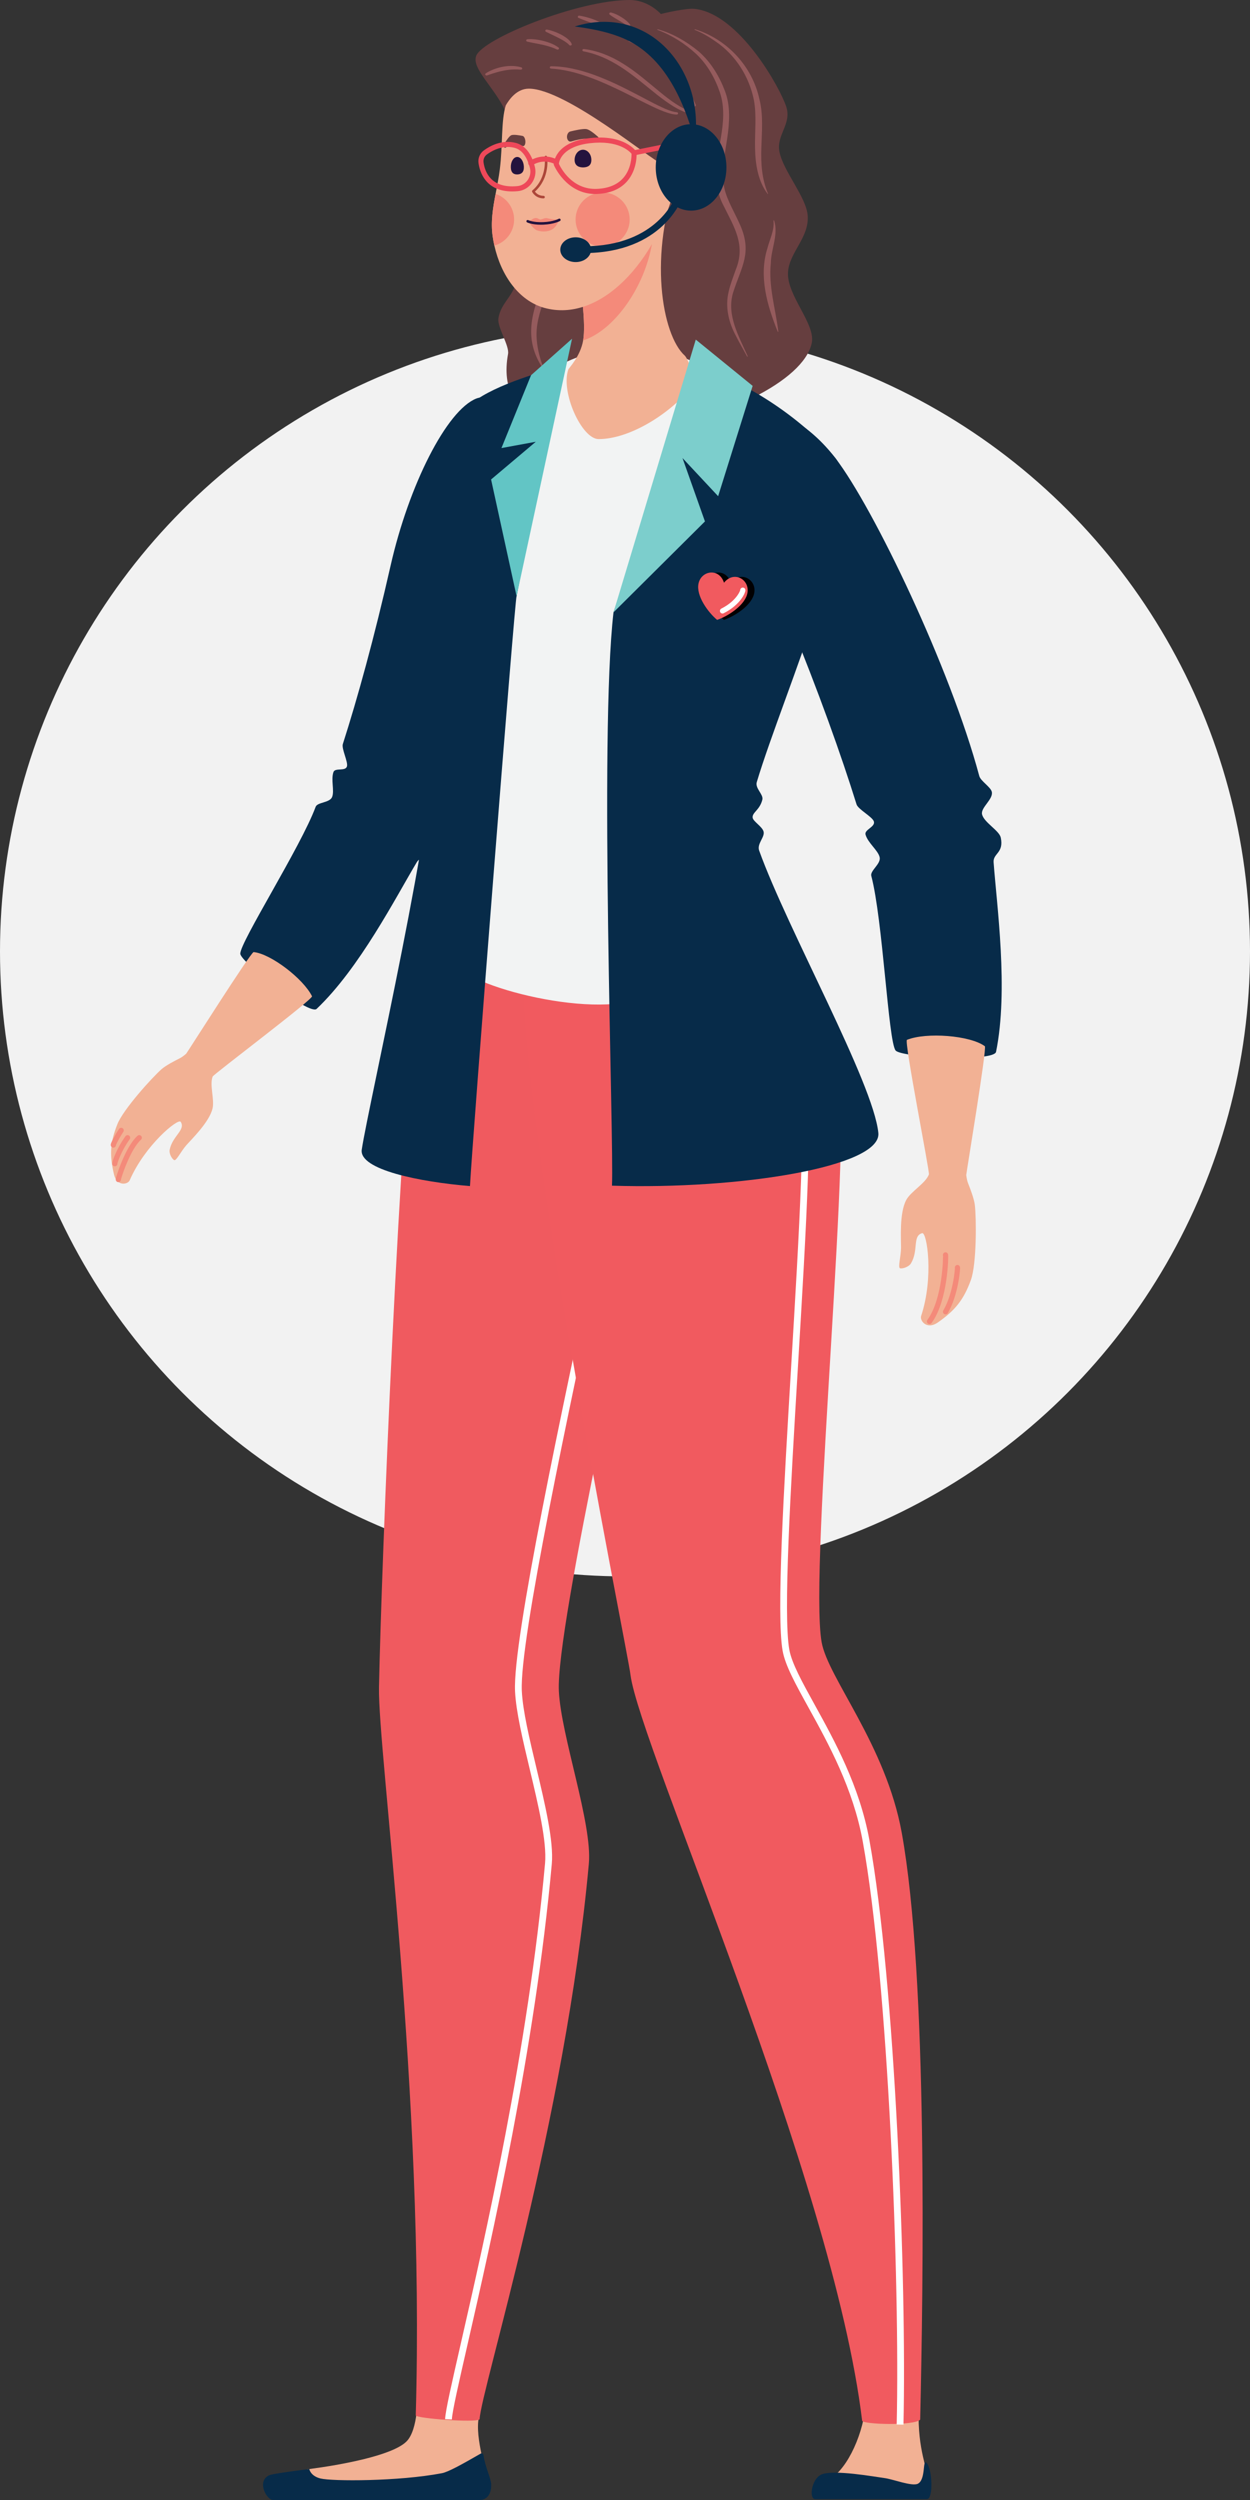
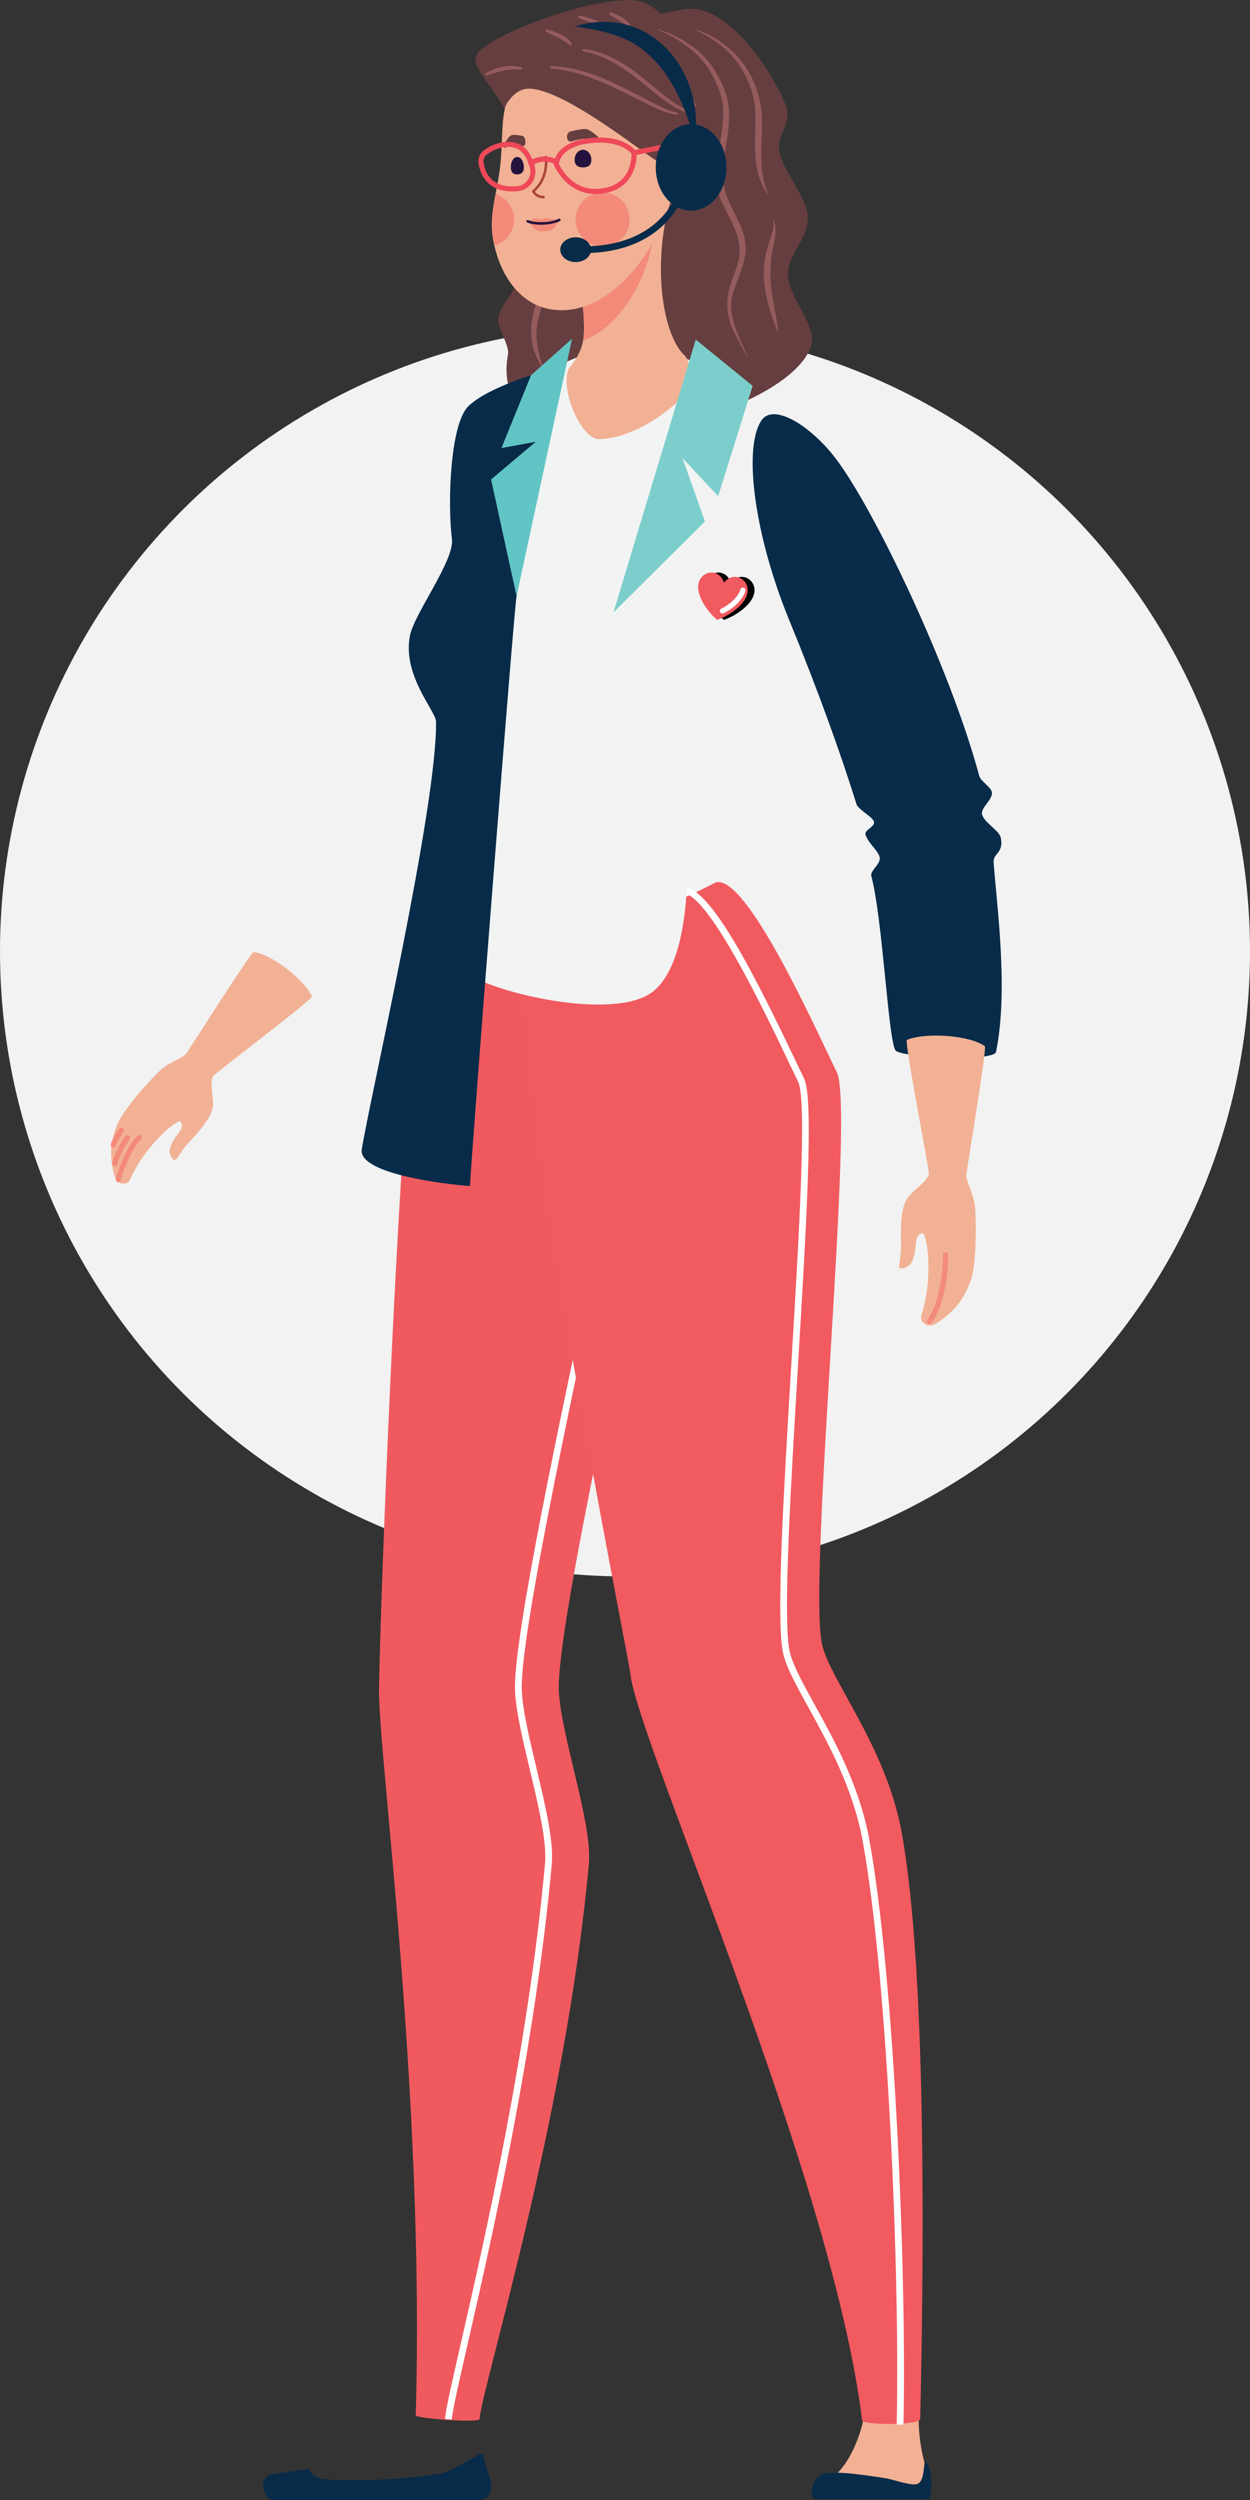
<svg xmlns="http://www.w3.org/2000/svg" width="180px" height="360px" viewBox="0 0 180 360" version="1.1">
  <rect x="0" y="0" width="180" height="360" fill="#333333" stroke="none" />
  <title>6.1-NCM full illlustration-D</title>
  <g id="Intro-My-VYVGART-Path" stroke="none" stroke-width="1" fill="none" fill-rule="evenodd">
    <g id="6.1-NCM-full-illlustration-D">
      <circle id="Oval" fill="#F2F2F2" cx="90" cy="137" r="90" />
      <g id="Group-128" transform="translate(80.123, 180) scale(-1, 1) translate(-80.123, -180)translate(16, 0)">
        <g id="Group-109">
-           <path d="M70.373,67.275 C70.021,75.78 73.956,99.364 79.128,113.53 C79.366,114.181 78.729,115.605 78.962,116.225 C79.326,117.188 81.445,117.1 81.792,117.975 C82.21,119.027 81.142,121.098 81.529,121.998 C82.373,123.957 83.605,123.114 84.231,124.159 C87.241,129.193 92.471,139.425 98.656,145.284 C99.674,146.249 109.584,138.569 109.643,137.342 C109.72,135.734 100.91,121.906 98.793,116.183 C98.538,115.494 96.752,115.624 96.416,114.755 C96.067,113.849 96.616,112.284 96.228,111.177 C95.996,110.516 94.533,111.107 94.289,110.376 C94.081,109.752 95.094,107.815 94.878,107.143 C92.775,100.589 90.339,91.782 87.999,81.449 C85.374,69.863 79.929,59.073 75.642,57.383 C72.918,56.309 70.602,61.737 70.373,67.275" id="Fill-1" fill="#072B49" />
          <path d="M113.625,155.026 C114.091,156.229 113.334,158.354 113.64,159.628 C114.107,161.578 116.661,164.056 117.394,164.885 C118.214,165.816 118.867,167.226 119.174,167.055 C119.483,166.884 119.923,166.126 119.816,165.58 C119.421,163.569 117.478,162.711 118.225,161.543 C118.588,160.977 123.379,164.907 125.571,169.967 C125.836,170.58 127.415,170.881 127.83,169.123 C128.48,166.372 128.406,164.536 127.338,161.871 C126.482,159.733 122.336,155.155 120.982,153.962 C120.357,153.413 119.037,152.731 118.401,152.416 C118.151,152.292 117.845,152.091 117.437,151.734 C117.332,151.643 108.101,137.065 107.724,137.1 C105.281,137.326 100.561,140.93 99.315,143.462 C99.118,143.864 113.494,154.689 113.625,155.026" id="Fill-3" fill="#F2B194" />
-           <path d="M103.574,358.881 C103.574,358.881 83.223,359.081 76.483,359.081 C75.511,359.081 73.918,359.29 74.016,358.066 C74.231,355.316 76.125,350.396 75.129,347.452 C77.023,345.64 84.122,344.862 84.122,344.862 C84.122,344.862 83.99,349.852 85.712,351.573 C87.743,353.603 95.18,354.952 99.711,355.543 C102.472,355.904 103.574,358.881 103.574,358.881" id="Fill-5" fill="#F2B194" />
          <path d="M104.936,359.999 C97.679,359.999 81.869,360 75.129,360 C74.478,360 73.453,359.519 73.514,357.727 C73.542,356.888 74.415,355.154 74.625,353.519 C74.646,353.357 74.87,353.228 75.012,353.31 C77.749,354.882 79.693,355.967 80.613,356.142 C86.901,357.338 96.422,357.315 98.088,356.904 C99.559,356.541 99.711,355.533 99.711,355.533 C102.472,355.893 105.083,356.252 105.479,356.437 C107.346,357.313 105.838,359.999 104.936,359.999" id="Fill-7" fill="#072B49" />
          <path d="M27.027,358.883 C27.027,358.883 18.864,359.082 12.123,359.083 C11.151,359.083 10.355,359.29 10.454,358.067 C10.668,355.316 12.118,352.908 11.956,347.031 C13.85,345.218 17.879,343.779 19.521,345.04 C19.522,349.279 21.671,354.668 24.268,356.66 C25.668,357.844 27.027,358.883 27.027,358.883" id="Fill-9" fill="#F2B194" />
          <path d="M26.861,359.874 C19.604,359.874 17.51,359.874 10.77,359.875 C9.797,359.875 10.003,355.376 10.848,354.627 C11.423,354.118 10.906,357.068 12.077,357.659 C12.911,358.079 15.69,356.995 16.851,356.847 C18.11,356.686 24.37,355.538 26.025,356.359 C27.435,357.058 27.763,359.874 26.861,359.874" id="Fill-11" fill="#072B49" />
          <path d="M84.378,347.832 C84.163,348.255 75.785,348.902 75.185,348.383 C74.998,344.175 62.809,305.378 59.452,268.369 C58.928,262.602 63.46,249.982 63.77,243.515 C64.216,234.205 52.641,183.281 48.141,161.452 C41.043,127.014 81.513,120.668 84.053,140.013 C86.724,160.362 89.321,225.41 89.671,242.946 C89.856,252.226 83.042,301.293 84.378,347.832" id="Fill-13" fill="#F05A5F" />
          <path d="M79.177,348.405 L80.151,348.361 C80.097,347.137 79.21,343.254 77.868,337.376 C74.479,322.54 68.173,294.923 65.759,268.325 C65.477,265.21 66.737,259.919 67.955,254.802 C68.975,250.516 69.939,246.469 70.08,243.539 C70.433,236.148 63.303,202.878 58.096,178.584 C56.709,172.115 55.399,166.004 54.441,161.354 L53.486,161.551 C54.445,166.204 55.756,172.317 57.142,178.788 C62.338,203.03 69.453,236.229 69.105,243.492 C68.97,246.331 68.016,250.336 67.007,254.576 C65.77,259.769 64.491,265.14 64.788,268.413 C67.208,295.076 73.524,322.735 76.917,337.593 C78.2,343.21 79.127,347.268 79.177,348.405" id="Fill-15" fill="#FFFFFF" />
          <path d="M53.454,241.2 C52.102,251.47 24.263,313.825 20.098,348.584 C20.034,349.117 12.623,349.346 11.739,348.426 C11.292,328.911 10.615,284.753 14.399,263.893 C16.689,251.271 25.006,241.647 25.93,236.481 C27.82,225.911 21.128,159.659 23.746,154.388 C26.46,148.924 36.688,125.805 41.165,127.061 C55.478,134.548 64.895,133.737 68.327,133.887 C72.388,147.361 53.627,238.734 53.454,241.2" id="Fill-17" fill="#F15A5F" />
          <path d="M14.147,349.151 L15.122,349.129 C14.649,328.486 16.32,285.506 20.014,265.142 C21.394,257.533 24.957,251.08 27.82,245.894 C29.691,242.505 31.17,239.828 31.545,237.728 C32.464,232.584 31.37,214.329 30.312,196.674 C29.184,177.85 28.017,158.385 29.317,155.768 C29.674,155.049 30.159,154.028 30.745,152.798 C34.007,145.936 42.682,127.709 46.169,128.692 L46.432,127.753 C42.877,126.759 37.237,136.874 29.864,152.378 C29.282,153.603 28.798,154.619 28.444,155.333 C27.028,158.184 28.15,176.909 29.339,196.733 C30.394,214.33 31.484,232.527 30.585,237.556 C30.238,239.497 28.722,242.243 26.966,245.423 C24.069,250.671 20.464,257.201 19.055,264.968 C15.35,285.392 13.674,328.468 14.147,349.151" id="Fill-19" fill="#FFFFFF" />
          <path d="M71.087,50.97 C74.82,71.428 29.77,60.513 27.358,49.422 C26.755,46.648 30.969,42.564 30.773,39.209 C30.604,36.32 27.691,34.223 27.941,31.022 C28.147,28.376 31.441,24.668 32.001,21.877 C32.494,19.419 30.212,17.892 31.025,15.368 C31.887,12.693 37.802,1.942 44.241,1.274 C45.422,1.152 48.683,1.903 49.081,2.017 C49.418,1.648 51.111,0.002 53.56,0 C61.041,-0.004 74.757,5.589 75.671,8.037 C76.351,9.857 73.173,12.437 71.499,15.919 C71.001,16.958 70.534,19.44 70.202,22.773 C69.948,25.326 71.724,26.914 71.673,30.198 C71.633,32.883 69.725,37.187 69.876,40.037 C70.007,42.501 72.169,43.509 72.478,45.893 C72.638,47.125 70.873,49.797 71.087,50.97" id="Fill-21" fill="#663E3F" />
          <path d="M66.126,62.783 C59.285,63.671 50.468,65.746 42.905,65.373 C40.921,59.555 39.36,33.92 44.242,22.437 C44.242,22.437 65.506,28.843 65.671,30.085 C67.063,40.472 62.137,49.869 66.126,62.783" id="Fill-23" fill="#663E3F" />
          <path d="M64.894,9.881 C64.894,9.881 64.816,9.887 64.671,9.899 C64.528,9.914 64.306,9.921 64.047,9.957 C63.917,9.973 63.771,9.991 63.614,10.011 C63.456,10.033 63.285,10.066 63.102,10.096 C62.92,10.123 62.728,10.167 62.525,10.21 C62.321,10.248 62.109,10.297 61.889,10.353 C61.668,10.404 61.439,10.464 61.205,10.533 C60.969,10.596 60.728,10.67 60.482,10.749 C59.989,10.905 59.475,11.088 58.947,11.281 C58.421,11.481 57.882,11.696 57.343,11.931 C56.801,12.16 56.264,12.417 55.72,12.664 C54.638,13.169 53.576,13.706 52.578,14.214 C52.081,14.468 51.593,14.707 51.13,14.936 C50.667,15.163 50.227,15.376 49.813,15.565 C49.402,15.758 49.009,15.915 48.659,16.052 C48.305,16.183 47.989,16.29 47.715,16.359 C47.445,16.432 47.218,16.465 47.061,16.481 C46.902,16.492 46.817,16.498 46.817,16.498 C46.706,16.505 46.608,16.436 46.599,16.343 C46.591,16.253 46.666,16.175 46.77,16.162 L46.801,16.158 C46.801,16.158 46.87,16.149 47.001,16.133 C47.132,16.113 47.326,16.072 47.571,15.996 C47.816,15.924 48.11,15.811 48.441,15.672 C48.772,15.528 49.141,15.357 49.54,15.161 C49.94,14.966 50.369,14.745 50.822,14.508 C51.274,14.27 51.751,14.018 52.244,13.758 C53.237,13.242 54.301,12.693 55.39,12.174 C55.935,11.914 56.489,11.668 57.042,11.436 C57.594,11.201 58.147,10.987 58.687,10.787 C59.229,10.591 59.759,10.412 60.275,10.268 C60.531,10.194 60.781,10.124 61.027,10.065 C61.272,10.001 61.51,9.945 61.741,9.898 C61.97,9.847 62.191,9.802 62.404,9.767 C62.616,9.732 62.817,9.695 63.009,9.674 C63.201,9.652 63.378,9.626 63.546,9.61 C63.714,9.596 63.869,9.583 64.008,9.572 C64.289,9.545 64.497,9.554 64.645,9.546 C64.791,9.543 64.869,9.542 64.869,9.542 C64.981,9.539 65.075,9.613 65.078,9.707 C65.081,9.797 64.999,9.872 64.894,9.881" id="Fill-25" fill="#955B5D" />
          <path d="M60.234,7.389 C60.234,7.389 60.16,7.405 60.023,7.435 C59.889,7.469 59.676,7.502 59.435,7.571 C59.312,7.604 59.177,7.64 59.03,7.679 C58.884,7.722 58.726,7.777 58.558,7.83 C58.224,7.943 57.848,8.076 57.454,8.248 C57.056,8.413 56.64,8.619 56.209,8.848 C55.782,9.082 55.334,9.334 54.892,9.621 C54.445,9.902 54.002,10.216 53.557,10.54 C53.115,10.868 52.667,11.203 52.228,11.549 C51.35,12.24 50.496,12.959 49.665,13.616 C49.249,13.942 48.838,14.254 48.438,14.54 C48.041,14.83 47.644,15.086 47.274,15.319 C46.897,15.544 46.54,15.739 46.208,15.894 C45.88,16.051 45.579,16.17 45.326,16.258 C45.199,16.3 45.085,16.338 44.986,16.37 C44.884,16.396 44.797,16.418 44.727,16.437 C44.586,16.472 44.511,16.491 44.511,16.491 C44.404,16.519 44.291,16.468 44.258,16.378 C44.227,16.292 44.282,16.201 44.381,16.169 L44.398,16.164 C44.398,16.164 44.467,16.143 44.595,16.103 C44.659,16.083 44.738,16.059 44.831,16.03 C44.922,15.995 45.026,15.955 45.143,15.911 C45.375,15.819 45.652,15.698 45.956,15.537 C46.262,15.38 46.592,15.178 46.946,14.952 C47.296,14.72 47.671,14.464 48.051,14.172 C48.434,13.883 48.827,13.568 49.23,13.235 C50.04,12.575 50.892,11.852 51.771,11.146 C52.214,10.794 52.658,10.443 53.116,10.114 C53.576,9.788 54.035,9.471 54.5,9.185 C54.961,8.895 55.426,8.633 55.879,8.401 C56.338,8.177 56.779,7.976 57.203,7.815 C57.414,7.734 57.615,7.655 57.814,7.593 C58.012,7.528 58.197,7.463 58.379,7.419 C58.559,7.371 58.726,7.323 58.884,7.286 C59.044,7.252 59.191,7.221 59.323,7.192 C59.589,7.131 59.79,7.114 59.932,7.088 C60.071,7.068 60.146,7.056 60.146,7.056 C60.256,7.04 60.362,7.101 60.382,7.194 C60.401,7.282 60.335,7.366 60.234,7.389" id="Fill-27" fill="#955B5D" />
          <path d="M53.65,5.989 C53.65,5.989 53.446,6.082 53.088,6.245 C52.903,6.32 52.703,6.431 52.468,6.552 C52.352,6.615 52.226,6.674 52.098,6.75 C51.971,6.825 51.837,6.904 51.697,6.987 C51.411,7.143 51.132,7.349 50.822,7.549 C50.671,7.654 50.524,7.769 50.37,7.883 C50.293,7.94 50.215,7.998 50.137,8.057 C50.062,8.119 49.986,8.181 49.91,8.244 C49.758,8.369 49.598,8.493 49.446,8.625 C49.296,8.761 49.145,8.898 48.992,9.036 C48.836,9.172 48.699,9.323 48.55,9.468 C48.403,9.613 48.257,9.76 48.122,9.915 C47.983,10.068 47.846,10.22 47.708,10.372 C47.576,10.528 47.443,10.683 47.312,10.836 C47.178,10.988 47.063,11.149 46.94,11.303 C46.82,11.459 46.696,11.609 46.589,11.766 C46.368,12.075 46.154,12.374 45.963,12.663 C45.763,12.949 45.592,13.228 45.434,13.485 C45.271,13.74 45.14,13.981 45.012,14.191 C44.885,14.401 44.781,14.588 44.699,14.742 C44.528,15.05 44.43,15.225 44.43,15.225 L44.428,15.23 C44.38,15.315 44.259,15.351 44.158,15.312 C44.062,15.275 44.017,15.181 44.052,15.099 C44.052,15.099 44.132,14.915 44.273,14.593 C44.343,14.431 44.431,14.236 44.543,14.016 C44.651,13.794 44.771,13.543 44.925,13.277 C45.073,13.01 45.233,12.719 45.422,12.42 C45.517,12.27 45.603,12.112 45.711,11.958 C45.817,11.804 45.926,11.647 46.036,11.487 C46.143,11.325 46.268,11.168 46.389,11.007 C46.512,10.847 46.627,10.679 46.763,10.522 C46.896,10.362 47.029,10.2 47.163,10.039 C47.299,9.878 47.451,9.726 47.594,9.569 C47.736,9.411 47.889,9.259 48.044,9.111 C48.201,8.963 48.344,8.807 48.509,8.668 C48.669,8.527 48.828,8.386 48.985,8.248 C49.145,8.111 49.313,7.985 49.473,7.855 C49.63,7.724 49.798,7.606 49.964,7.493 C50.13,7.38 50.288,7.266 50.449,7.161 C50.782,6.963 51.08,6.759 51.386,6.605 C51.536,6.525 51.68,6.449 51.817,6.376 C51.954,6.304 52.095,6.247 52.222,6.188 C52.478,6.072 52.701,5.967 52.887,5.902 C53.258,5.763 53.471,5.684 53.471,5.684 C53.574,5.646 53.694,5.684 53.739,5.77 C53.783,5.852 53.743,5.947 53.65,5.989" id="Fill-29" fill="#955B5D" />
          <path d="M53.512,3.552 C53.512,3.552 53.54,3.514 53.59,3.448 C53.638,3.384 53.729,3.288 53.837,3.175 C53.894,3.123 53.955,3.068 54.02,3.008 C54.088,2.953 54.16,2.895 54.234,2.834 C54.387,2.719 54.554,2.6 54.729,2.492 C54.903,2.382 55.081,2.277 55.254,2.189 C55.428,2.1 55.596,2.026 55.743,1.967 C56.037,1.85 56.256,1.803 56.256,1.803 C56.368,1.779 56.482,1.835 56.511,1.929 C56.53,1.993 56.506,2.057 56.454,2.099 L56.451,2.101 C56.451,2.101 56.297,2.226 56.05,2.387 C55.926,2.469 55.779,2.559 55.621,2.654 C55.462,2.747 55.292,2.846 55.122,2.945 C55.038,2.994 54.954,3.044 54.871,3.093 C54.789,3.142 54.711,3.193 54.631,3.238 C54.477,3.334 54.335,3.424 54.214,3.502 C54.099,3.578 54.002,3.638 53.932,3.695 C53.86,3.746 53.819,3.775 53.819,3.775 C53.732,3.836 53.603,3.828 53.529,3.755 C53.47,3.697 53.467,3.614 53.512,3.552" id="Fill-31" fill="#955B5D" />
          <path d="M56.805,3.951 C56.805,3.951 56.848,3.905 56.924,3.825 C56.958,3.785 57.014,3.737 57.084,3.683 C57.153,3.629 57.233,3.565 57.318,3.512 C57.488,3.395 57.697,3.274 57.928,3.161 C58.158,3.044 58.412,2.937 58.668,2.837 C59.181,2.639 59.713,2.485 60.119,2.391 C60.523,2.295 60.806,2.258 60.806,2.258 C60.918,2.243 61.023,2.308 61.04,2.402 C61.054,2.477 61.008,2.548 60.931,2.581 L60.929,2.582 C60.929,2.582 60.685,2.687 60.312,2.831 C60.125,2.902 59.908,2.985 59.675,3.074 C59.443,3.164 59.194,3.255 58.95,3.352 C58.704,3.445 58.461,3.543 58.238,3.635 C58.013,3.728 57.808,3.819 57.637,3.9 C57.547,3.94 57.48,3.977 57.415,4.009 C57.352,4.041 57.293,4.069 57.243,4.103 C57.144,4.162 57.087,4.197 57.087,4.197 L57.086,4.197 C56.993,4.253 56.865,4.234 56.8,4.157 C56.746,4.094 56.75,4.01 56.805,3.951" id="Fill-33" fill="#955B5D" />
          <path d="M61.924,6.316 C61.924,6.316 61.951,6.264 61.997,6.174 C62.01,6.151 62.023,6.126 62.038,6.099 C62.06,6.071 62.083,6.04 62.109,6.007 C62.162,5.944 62.221,5.859 62.293,5.797 C62.365,5.73 62.436,5.648 62.527,5.582 C62.616,5.513 62.706,5.434 62.81,5.367 C63.013,5.227 63.239,5.091 63.474,4.971 C63.589,4.907 63.711,4.854 63.828,4.798 C63.946,4.741 64.065,4.695 64.18,4.647 C64.411,4.555 64.631,4.479 64.824,4.421 C65.016,4.362 65.179,4.321 65.295,4.295 C65.41,4.269 65.48,4.257 65.48,4.257 C65.591,4.238 65.7,4.299 65.722,4.393 C65.74,4.465 65.699,4.537 65.627,4.574 C65.627,4.574 65.571,4.602 65.474,4.653 C65.374,4.701 65.232,4.77 65.062,4.853 C64.892,4.934 64.693,5.029 64.481,5.131 C64.376,5.181 64.267,5.234 64.157,5.287 C64.048,5.342 63.938,5.397 63.827,5.452 C63.716,5.506 63.607,5.564 63.503,5.622 C63.395,5.677 63.296,5.735 63.199,5.792 C63.099,5.847 63.011,5.905 62.925,5.96 C62.837,6.012 62.767,6.068 62.694,6.118 C62.618,6.169 62.573,6.212 62.521,6.252 C62.496,6.271 62.472,6.29 62.449,6.307 C62.427,6.33 62.408,6.352 62.389,6.371 C62.315,6.447 62.272,6.491 62.272,6.491 L62.271,6.492 C62.2,6.565 62.071,6.576 61.983,6.517 C61.91,6.467 61.889,6.385 61.924,6.316" id="Fill-35" fill="#955B5D" />
-           <path d="M63.82,6.846 C63.82,6.846 63.876,6.807 63.973,6.737 C64.025,6.704 64.077,6.662 64.157,6.618 C64.237,6.573 64.326,6.522 64.423,6.467 C64.522,6.415 64.63,6.369 64.745,6.315 C64.858,6.26 64.985,6.218 65.113,6.166 C65.372,6.068 65.656,5.986 65.941,5.908 C66.229,5.84 66.517,5.771 66.792,5.729 C67.065,5.681 67.325,5.658 67.548,5.643 C67.771,5.63 67.958,5.63 68.089,5.636 C68.22,5.64 68.299,5.65 68.299,5.65 C68.413,5.664 68.492,5.752 68.476,5.847 C68.464,5.916 68.404,5.971 68.329,5.99 C68.329,5.99 68.26,6.006 68.14,6.036 C68.019,6.063 67.846,6.102 67.639,6.143 C67.224,6.231 66.669,6.319 66.126,6.443 C65.854,6.504 65.587,6.574 65.339,6.645 C65.217,6.683 65.096,6.716 64.986,6.754 C64.875,6.792 64.772,6.828 64.676,6.861 C64.584,6.897 64.5,6.929 64.425,6.958 C64.35,6.985 64.281,7.023 64.227,7.048 C64.114,7.098 64.05,7.127 64.05,7.127 C63.95,7.172 63.826,7.141 63.773,7.058 C63.726,6.985 63.749,6.897 63.82,6.846" id="Fill-37" fill="#955B5D" />
          <path d="M69.189,9.694 C69.189,9.694 69.267,9.674 69.404,9.639 C69.472,9.623 69.554,9.601 69.651,9.581 C69.755,9.566 69.874,9.547 70.005,9.532 C70.137,9.512 70.274,9.509 70.421,9.503 C70.569,9.494 70.723,9.496 70.883,9.505 C71.044,9.508 71.207,9.525 71.373,9.543 C71.541,9.559 71.705,9.592 71.872,9.62 C72.039,9.646 72.199,9.694 72.36,9.729 C72.517,9.772 72.673,9.815 72.819,9.866 C73.112,9.962 73.377,10.071 73.596,10.174 C73.817,10.276 73.991,10.374 74.111,10.446 C74.171,10.482 74.217,10.513 74.249,10.534 C74.282,10.555 74.299,10.567 74.299,10.567 C74.387,10.626 74.401,10.734 74.331,10.807 C74.272,10.868 74.174,10.887 74.092,10.858 L74.078,10.853 C74.078,10.853 74.007,10.827 73.882,10.783 C73.756,10.737 73.573,10.675 73.354,10.603 C73.134,10.532 72.876,10.454 72.598,10.377 C72.459,10.338 72.314,10.306 72.168,10.266 C72.02,10.236 71.871,10.199 71.72,10.171 C71.57,10.144 71.419,10.11 71.269,10.094 C71.12,10.071 70.974,10.048 70.83,10.039 C70.687,10.025 70.549,10.009 70.417,10.008 C70.286,10.004 70.159,9.991 70.049,9.997 C69.939,9.999 69.835,9.998 69.742,9.997 C69.644,10.004 69.558,10.01 69.487,10.016 C69.345,10.024 69.263,10.029 69.263,10.029 C69.151,10.036 69.053,9.964 69.045,9.87 C69.038,9.789 69.1,9.717 69.189,9.694" id="Fill-39" fill="#955B5D" />
          <path d="M49.528,4.214 C47.365,4.82 45.395,5.97 43.653,7.394 C41.915,8.909 40.688,10.914 39.867,13.074 C39.02,15.247 39.196,17.718 39.533,19.952 C39.859,22.153 40.317,24.279 40.067,26.28 C39.891,28.257 38.722,30.061 37.777,32.154 C35.825,36.365 37.471,38.319 38.685,42.157 C39.645,45.364 37.854,48.422 36.58,51.29 C36.549,51.342 36.638,51.394 36.666,51.336 C37.183,50.365 37.742,49.415 38.24,48.429 C39.306,46.484 39.859,44.218 39.322,42.021 C39.089,40.933 38.665,39.907 38.309,38.869 C36.826,35.266 38.519,32.725 40.077,29.57 C41.691,26.532 41.016,23.009 40.436,19.807 C40.073,17.655 39.867,15.406 40.584,13.305 C41.284,11.24 42.406,9.268 44.002,7.764 C45.61,6.284 47.507,5.066 49.558,4.306 C49.615,4.29 49.586,4.194 49.528,4.214" id="Fill-41" fill="#955B5D" />
          <path d="M66.055,53.077 C68.9,48.825 67.693,45.052 65.967,40.707 C64.988,38.17 64.415,35.769 65.148,33.087 C65.815,30.469 66.746,27.147 65.106,24.635 C64.376,23.386 63.486,22.34 62.746,21.165 C62.72,21.112 62.629,21.149 62.657,21.207 C65.719,26.514 66.094,26.808 64.31,32.874 C63.952,34.22 63.755,35.635 63.951,37.024 C64.494,41.17 67.363,44.759 66.945,49.03 C66.83,50.405 66.452,51.749 65.964,53.042 C65.941,53.096 66.033,53.136 66.055,53.077" id="Fill-43" fill="#955B5D" />
          <path d="M44.163,4.214 C39.547,5.654 35.935,9.517 34.893,14.269 C34.307,16.588 34.546,18.969 34.613,21.305 C34.683,23.54 34.561,25.702 33.656,27.882 C33.642,27.907 33.65,27.943 33.679,27.954 C35.1,26.13 35.483,23.598 35.519,21.315 C35.571,19.004 35.272,16.687 35.682,14.419 C36.359,11.037 38.324,7.921 41.191,5.979 C42.13,5.32 43.127,4.718 44.195,4.306 C44.251,4.288 44.222,4.193 44.163,4.214" id="Fill-45" fill="#955B5D" />
          <path d="M32.767,31.767 C32.126,33.781 33.214,35.863 33.245,37.874 C33.598,41.213 32.59,44.387 32.166,47.721 C32.158,47.749 32.175,47.784 32.207,47.786 C32.229,47.788 32.249,47.775 32.257,47.755 C33.779,43.974 35.013,39.771 33.735,35.737 C33.39,34.417 32.716,33.15 32.863,31.778 C32.866,31.753 32.847,31.729 32.821,31.725 C32.794,31.724 32.773,31.742 32.767,31.767" id="Fill-47" fill="#955B5D" />
          <path d="M42.096,53.626 C43.029,52.349 49.568,49.644 53.417,49.644 C55.994,49.644 62.374,51.546 64.051,52.914 C70.078,57.829 72.652,82.807 72.652,82.807 C72.652,82.807 81.345,133.918 78.49,138.919 C76.543,142.33 56.093,147.439 50.244,142.801 C39.257,134.092 49.72,86.724 49.72,86.724 C49.72,86.724 36.833,60.829 42.096,53.626" id="Fill-49" fill="#F2F3F3" />
          <path d="M58.04,63.23 C53.78,63.23 48.181,59.907 44.819,55.944 C43.778,54.717 45.267,51.546 45.629,51.221 C48.941,48.254 50.944,36.582 46.526,25.032 L61.348,37.574 C61.348,37.574 61.347,37.584 61.344,37.6 C61.342,37.606 61.34,37.613 61.34,37.62 C61.337,37.631 61.335,37.642 61.331,37.658 C61.331,37.66 61.331,37.662 61.328,37.665 C60.513,41.311 59.86,46.711 60.273,49.023 C60.668,51.316 62.345,53.018 62.407,53.198 C63.545,56.456 60.478,63.23 58.04,63.23" id="Fill-51" fill="#F2B194" />
          <path d="M61.349,37.574 C61.349,37.574 61.346,37.584 61.344,37.599 C61.342,37.606 61.339,37.613 61.339,37.619 C61.337,37.631 61.335,37.642 61.331,37.658 C61.331,37.66 61.331,37.662 61.328,37.665 C60.513,41.31 59.86,46.711 60.272,49.024 C54.852,47.257 49.591,38.577 50.136,31.051 L61.349,37.574 Z" id="Fill-53" fill="#F48A7A" />
          <path d="M47.018,26.726 C49.604,37.54 57.804,46.589 65.894,44.322 C69.485,43.31 72.081,39.736 73.058,35.365 C73.157,34.931 73.237,34.486 73.301,34.04 C73.602,31.976 73.272,29.964 72.879,27.922 C72.665,26.754 72.422,25.58 72.272,24.377 C71.838,20.936 72.104,17.351 71.41,15.165 C70.914,14.312 69.83,12.772 68.097,12.767 C62.757,12.751 50.051,23.364 49.162,23.439 C48.192,23.521 47.732,21.96 47.285,21.641 C46.932,23.312 46.914,25.107 47.018,26.726" id="Fill-55" fill="#F2B194" />
          <path d="M61.361,31.614 C61.361,29.463 59.617,27.719 57.466,27.719 C55.315,27.719 53.572,29.464 53.572,31.614 C53.572,33.765 55.316,35.509 57.466,35.509 C59.617,35.509 61.361,33.765 61.361,31.614" id="Fill-57" fill="#F48A7A" />
          <path d="M70.213,31.612 C70.213,33.399 71.416,34.902 73.059,35.365 C73.156,34.931 73.238,34.486 73.301,34.04 C73.602,31.976 73.272,29.964 72.879,27.922 C71.329,28.437 70.213,29.894 70.213,31.612" id="Fill-59" fill="#F48A7A" />
          <path d="M43.367,21.125 C41.343,23.391 46.515,32.216 48.01,26.564 C48.641,24.175 48.397,22.808 47.285,21.64 C45.831,20.113 44.057,20.352 43.367,21.125" id="Fill-61" fill="#F48A7A" />
          <path d="M62.589,19.862 C62.657,19.443 62.444,19.01 62.128,18.932 C61.45,18.765 60.362,18.528 59.841,18.582 C59.424,18.625 58.709,19.186 58.13,19.702 C57.934,19.877 58.082,20.312 58.314,20.244 C58.945,20.059 59.775,20.004 60.071,19.988 C60.353,19.972 61.332,20.164 61.981,20.371 C62.261,20.461 62.528,20.237 62.589,19.862" id="Fill-63" fill="#663E3F" />
          <path d="M68.588,20.454 C68.579,20.029 68.765,19.62 68.988,19.574 C69.468,19.477 70.235,19.352 70.587,19.46 C70.869,19.546 71.307,20.178 71.657,20.753 C71.775,20.948 71.635,21.366 71.481,21.275 C71.066,21.025 70.563,20.889 70.361,20.842 C70.17,20.799 69.422,20.885 68.958,21.025 C68.758,21.086 68.596,20.835 68.588,20.454" id="Fill-65" fill="#663E3F" />
          <path d="M68.081,31.792 C65.945,31.748 65.325,31.851 63.707,31.801 C63.997,32.076 64.006,32.424 64.485,32.851 C65.299,33.579 66.722,33.333 67.093,33.085 C67.464,32.838 68.136,32.087 68.081,31.792" id="Fill-67" fill="#F48A7A" />
          <path d="M67.214,31.405 C67.728,31.538 67.47,31.627 68.138,31.835 C67.854,32.333 67.705,32.114 67.179,32.138 C66.978,32.146 66.775,32.362 66.572,32.357 C66.265,32.35 66.152,32.446 65.843,32.414 C65.559,32.384 65.482,32.174 65.065,32.157 C63.869,32.108 63.844,31.979 63.594,31.724 C63.545,31.673 64.147,31.629 64.219,31.62 C64.743,31.555 64.814,31.575 65.514,31.408 C65.619,31.383 65.875,31.438 65.975,31.481 C66.147,31.555 66.437,31.63 66.482,31.611 C66.724,31.507 66.952,31.338 67.214,31.405" id="Fill-69" fill="#F48A7A" />
          <path d="M68.808,24.014 C68.781,24.82 69.193,25.091 69.712,25.118 C70.231,25.145 70.66,24.918 70.688,24.112 C70.715,23.306 70.316,22.631 69.797,22.604 C69.279,22.577 68.836,23.208 68.808,24.014" id="Fill-71" fill="#24133E" />
          <path d="M59.091,22.96 C59.064,23.766 59.515,24.069 60.18,24.104 C60.846,24.139 61.474,23.892 61.501,23.086 C61.528,22.28 61.011,21.599 60.346,21.564 C59.68,21.529 59.119,22.155 59.091,22.96" id="Fill-73" fill="#24133E" />
          <path d="M66.353,32.361 C67.662,32.361 68.315,32.038 68.345,32.022 C68.435,31.977 68.47,31.868 68.426,31.778 C68.38,31.688 68.27,31.653 68.18,31.696 C68.173,31.699 67.454,32.052 66.007,31.988 C64.557,31.925 63.793,31.506 63.786,31.502 C63.698,31.453 63.586,31.484 63.537,31.572 C63.488,31.659 63.519,31.771 63.606,31.821 C63.64,31.839 64.445,32.286 65.991,32.354 C66.117,32.359 66.237,32.361 66.353,32.361" id="Fill-75" fill="#24133E" />
          <path d="M65.975,28.566 C67.143,28.566 67.597,27.67 67.616,27.632 C67.653,27.558 67.634,27.467 67.571,27.413 C65.371,25.528 65.821,22.665 65.825,22.637 C65.842,22.537 65.775,22.443 65.675,22.426 C65.574,22.414 65.482,22.477 65.465,22.576 C65.444,22.699 64.989,25.569 67.215,27.587 C67.068,27.794 66.688,28.2 65.975,28.2 C65.874,28.2 65.792,28.282 65.792,28.383 C65.792,28.484 65.874,28.566 65.975,28.566" id="Fill-77" fill="#AC4639" />
          <path d="M46.49,25.715 C46.591,25.715 46.673,25.633 46.673,25.532 C46.673,25.268 46.742,25.065 46.879,24.93 C47.086,24.725 47.384,24.727 47.384,24.728 L47.385,24.728 C47.434,24.728 47.48,24.709 47.515,24.675 C47.55,24.64 47.569,24.594 47.569,24.545 C47.569,22.413 45.633,22.173 45.613,22.171 C45.514,22.163 45.423,22.232 45.412,22.332 C45.4,22.432 45.472,22.522 45.573,22.535 C45.637,22.542 47.108,22.733 47.199,24.38 C47.041,24.409 46.814,24.482 46.626,24.666 C46.414,24.873 46.307,25.164 46.307,25.532 C46.307,25.633 46.389,25.715 46.49,25.715" id="Fill-79" fill="#AC4639" />
          <path d="M67.81,23.873 C67.922,23.873 68.033,23.821 68.104,23.725 C68.224,23.562 68.19,23.334 68.028,23.213 C67.953,23.159 66.179,21.877 63.987,22.99 C63.807,23.081 63.735,23.301 63.827,23.482 C63.918,23.661 64.138,23.733 64.319,23.642 C66.111,22.731 67.578,23.791 67.593,23.802 C67.658,23.85 67.734,23.873 67.81,23.873" id="Fill-81" fill="#EE4859" />
          <path d="M59.258,20.618 C55.22,20.158 53.622,21.76 53.305,22.138 C53.298,22.581 53.346,24.335 54.512,25.647 C55.359,26.601 56.622,27.122 58.264,27.198 C61.879,27.366 63.514,24.141 63.77,23.579 C63.719,23.154 63.266,21.076 59.258,20.618 M58.231,27.929 C56.384,27.844 54.949,27.24 53.965,26.133 C52.425,24.4 52.573,22.079 52.58,21.982 C52.585,21.916 52.606,21.855 52.643,21.801 C52.712,21.7 54.395,19.324 59.341,19.891 C64.385,20.467 64.505,23.506 64.508,23.635 C64.508,23.685 64.499,23.736 64.48,23.782 C64.462,23.825 62.713,27.935 58.528,27.935 C58.431,27.935 58.331,27.933 58.231,27.929" id="Fill-83" fill="#EE4859" />
          <path d="M70.13,21.294 C68.822,21.648 68.213,23.079 67.932,24.217 C67.787,24.809 67.907,25.436 68.265,25.938 C68.613,26.43 69.152,26.744 69.741,26.799 L69.795,26.804 C73.52,27.14 74.416,24.801 74.616,23.382 C74.678,22.943 74.493,22.507 74.133,22.244 C73.527,21.801 72.427,21.161 71.133,21.161 C70.809,21.161 70.473,21.201 70.13,21.294 L70.13,21.294 Z M69.724,27.532 L69.679,27.528 C69.677,27.527 69.674,27.527 69.672,27.527 C68.871,27.452 68.14,27.027 67.668,26.362 C67.188,25.686 67.026,24.84 67.222,24.042 C67.692,22.137 68.631,20.942 69.939,20.589 C71.95,20.044 73.701,21.022 74.565,21.653 C75.143,22.076 75.44,22.778 75.341,23.484 C75.162,24.753 74.33,27.567 70.488,27.567 C70.246,27.567 69.992,27.556 69.724,27.532 L69.724,27.532 Z" id="Fill-85" fill="#EE4859" />
          <path d="M52.945,22.373 C53.116,22.373 53.269,22.253 53.303,22.079 C53.343,21.881 53.215,21.689 53.016,21.649 L48.396,20.723 C48.199,20.683 48.006,20.812 47.966,21.01 C47.926,21.209 48.054,21.401 48.252,21.44 L52.873,22.366 C52.897,22.371 52.921,22.373 52.945,22.373" id="Fill-87" fill="#EE4859" />
          <path d="M92.152,165.539 C91.18,159.057 81.265,116.182 81.457,103.905 C81.48,102.404 86.414,97.149 85.19,91.43 C84.511,88.257 78.774,80.658 79.166,77.618 C79.807,72.657 79.46,61.056 76.791,58.485 C73.935,55.734 66.733,53.637 63.397,52.735 L69.859,85.853 C70.097,86.078 76.286,165.008 76.569,170.796 C83.756,170.198 92.589,168.45 92.152,165.539" id="Fill-89" fill="#072B49" />
-           <path d="M55.902,88.178 L44.055,53.083 C37.828,54.134 28.63,60.269 23.944,65.976 C18.965,72.038 31.419,99.781 35.27,112.62 C35.54,113.523 34.284,114.393 34.466,115.145 C34.832,116.657 35.963,116.994 35.865,117.747 C35.793,118.293 34.492,119.017 34.294,119.736 C34.07,120.549 35.285,121.491 34.925,122.491 C30.844,133.836 18.482,155.93 17.763,163.146 C17.276,168.021 37.785,171.319 56.123,170.738 C55.809,164.188 57.979,106.204 55.902,88.178" id="Fill-91" fill="#072B49" />
          <polygon id="Fill-93" fill="#7CCECC" points="44.055 48.902 35.863 55.568 40.834 71.454 45.968 65.958 42.733 75.086 55.901 88.178" />
          <polygon id="Fill-95" fill="#62C5C5" points="61.87 48.775 69.859 85.853 73.53 69.044 67.091 63.613 72.038 64.521 67.776 54.035" />
          <path d="M23.944,65.975 C18.421,73.189 7.396,96.205 3.228,111.752 C3.036,112.466 1.606,113.32 1.431,114.004 C1.157,115.069 3.063,116.291 2.83,117.269 C2.55,118.444 0.346,119.598 0.133,120.621 C-0.333,122.85 1.262,122.87 1.167,124.166 C0.71,130.409 -0.996,142.555 0.815,151.467 C1.113,152.933 14.479,152.302 15.282,151.266 C16.337,149.908 17.119,132.426 18.78,126.129 C18.98,125.37 17.34,124.388 17.579,123.424 C17.829,122.418 19.269,121.388 19.609,120.183 C19.812,119.462 18.172,119.082 18.407,118.294 C18.608,117.621 20.68,116.55 20.903,115.83 C23.085,108.815 26.358,99.628 30.65,89.166 C35.462,77.435 37.322,64.67 34.613,60.565 C32.892,57.957 27.54,61.278 23.944,65.975" id="Fill-97" fill="#072B49" />
          <path d="M10.482,169.118 C10.967,170.407 13.081,171.56 13.744,172.791 C14.759,174.675 14.488,178.464 14.496,179.644 C14.505,180.968 14.99,182.555 14.623,182.638 C14.255,182.72 13.366,182.431 13.063,181.92 C11.946,180.039 12.883,177.975 11.458,177.576 C10.766,177.383 9.749,183.92 11.604,189.504 C11.829,190.181 10.786,191.544 9.205,190.44 C6.731,188.713 5.484,187.199 4.438,184.319 C3.599,182.008 3.641,175.417 3.871,173.504 C3.977,172.623 4.543,171.141 4.825,170.438 C4.936,170.163 5.037,169.784 5.108,169.21 C5.126,169.062 2.102,150.896 2.427,150.656 C4.533,149.098 10.852,148.608 13.644,149.738 C14.087,149.917 10.347,168.757 10.482,169.118" id="Fill-99" fill="#F2B194" />
          <path d="M49.818,24.108 C49.818,27.545 47.54,30.332 44.73,30.332 C41.919,30.332 39.641,27.546 39.641,24.108 C39.64,20.67 41.919,17.883 44.729,17.883 C47.539,17.883 49.818,20.67 49.818,24.108" id="Fill-101" fill="#072B49" />
          <path d="M44.18,20.244 C45.93,14.118 48.774,7.667 55.059,5.287 C57.034,4.527 59.206,4.115 61.501,3.816 C50.837,0.5 42.768,10.004 44.18,20.244" id="Fill-103" fill="#072B49" />
          <path d="M60.191,36.443 L60.191,35.468 C49.467,35.469 46.977,28.303 46.953,28.23 L46.027,28.536 C46.053,28.615 48.769,36.443 60.191,36.443" id="Fill-105" fill="#072B49" />
          <path d="M63.565,35.956 C63.565,36.941 62.573,37.74 61.349,37.74 C60.125,37.74 59.132,36.941 59.132,35.956 C59.132,34.97 60.124,34.171 61.349,34.171 C62.572,34.171 63.565,34.97 63.565,35.956" id="Fill-107" fill="#072B49" />
        </g>
        <g id="Group-114" transform="translate(35.596, 82.443)">
          <path d="M4.405,6.821 C2.848,6.298 0.265,4.669 0.02,2.842 C-0.234,0.954 2.013,-0.286 3.412,1.47 C4.088,-0.671 6.63,-0.319 7.07,1.534 C7.496,3.327 5.67,5.774 4.405,6.821" id="Fill-110" fill="#010002" />
          <path d="M5.386,6.821 C3.83,6.298 1.247,4.669 1.002,2.842 C0.748,0.954 2.995,-0.286 4.394,1.47 C5.07,-0.671 7.611,-0.319 8.052,1.534 C8.478,3.327 6.651,5.774 5.386,6.821" id="Fill-112" fill="#F15A5F" />
        </g>
        <g id="Group-127" transform="translate(6.368, 84.987)" stroke-linecap="round" stroke-width="0.75">
          <path d="M30.915,3.49576664e-14 C30.876,0.105 31.452,1.78 33.834,2.985" id="Stroke-115" stroke="#FFFFFF" />
          <path d="M1.722,95.72 C1.666,95.78 1.722,102.145 4.029,105.3" id="Stroke-117" stroke="#F48A7A" />
-           <path d="M0.006,97.543 C-0.05,97.603 0.25,101.425 1.721,103.909" id="Stroke-119" stroke="#F48A7A" />
          <path d="M120.838,84.867 C120.89,84.803 119.507,80.353 117.824,78.845" id="Stroke-121" stroke="#F48A7A" />
          <path d="M121.344,82.585 C121.397,82.522 120.842,80.715 119.506,78.845" id="Stroke-123" stroke="#F48A7A" />
          <path d="M121.555,79.898 C121.607,79.835 121.125,78.845 120.429,77.792" id="Stroke-125" stroke="#F48A7A" />
        </g>
      </g>
    </g>
  </g>
</svg>